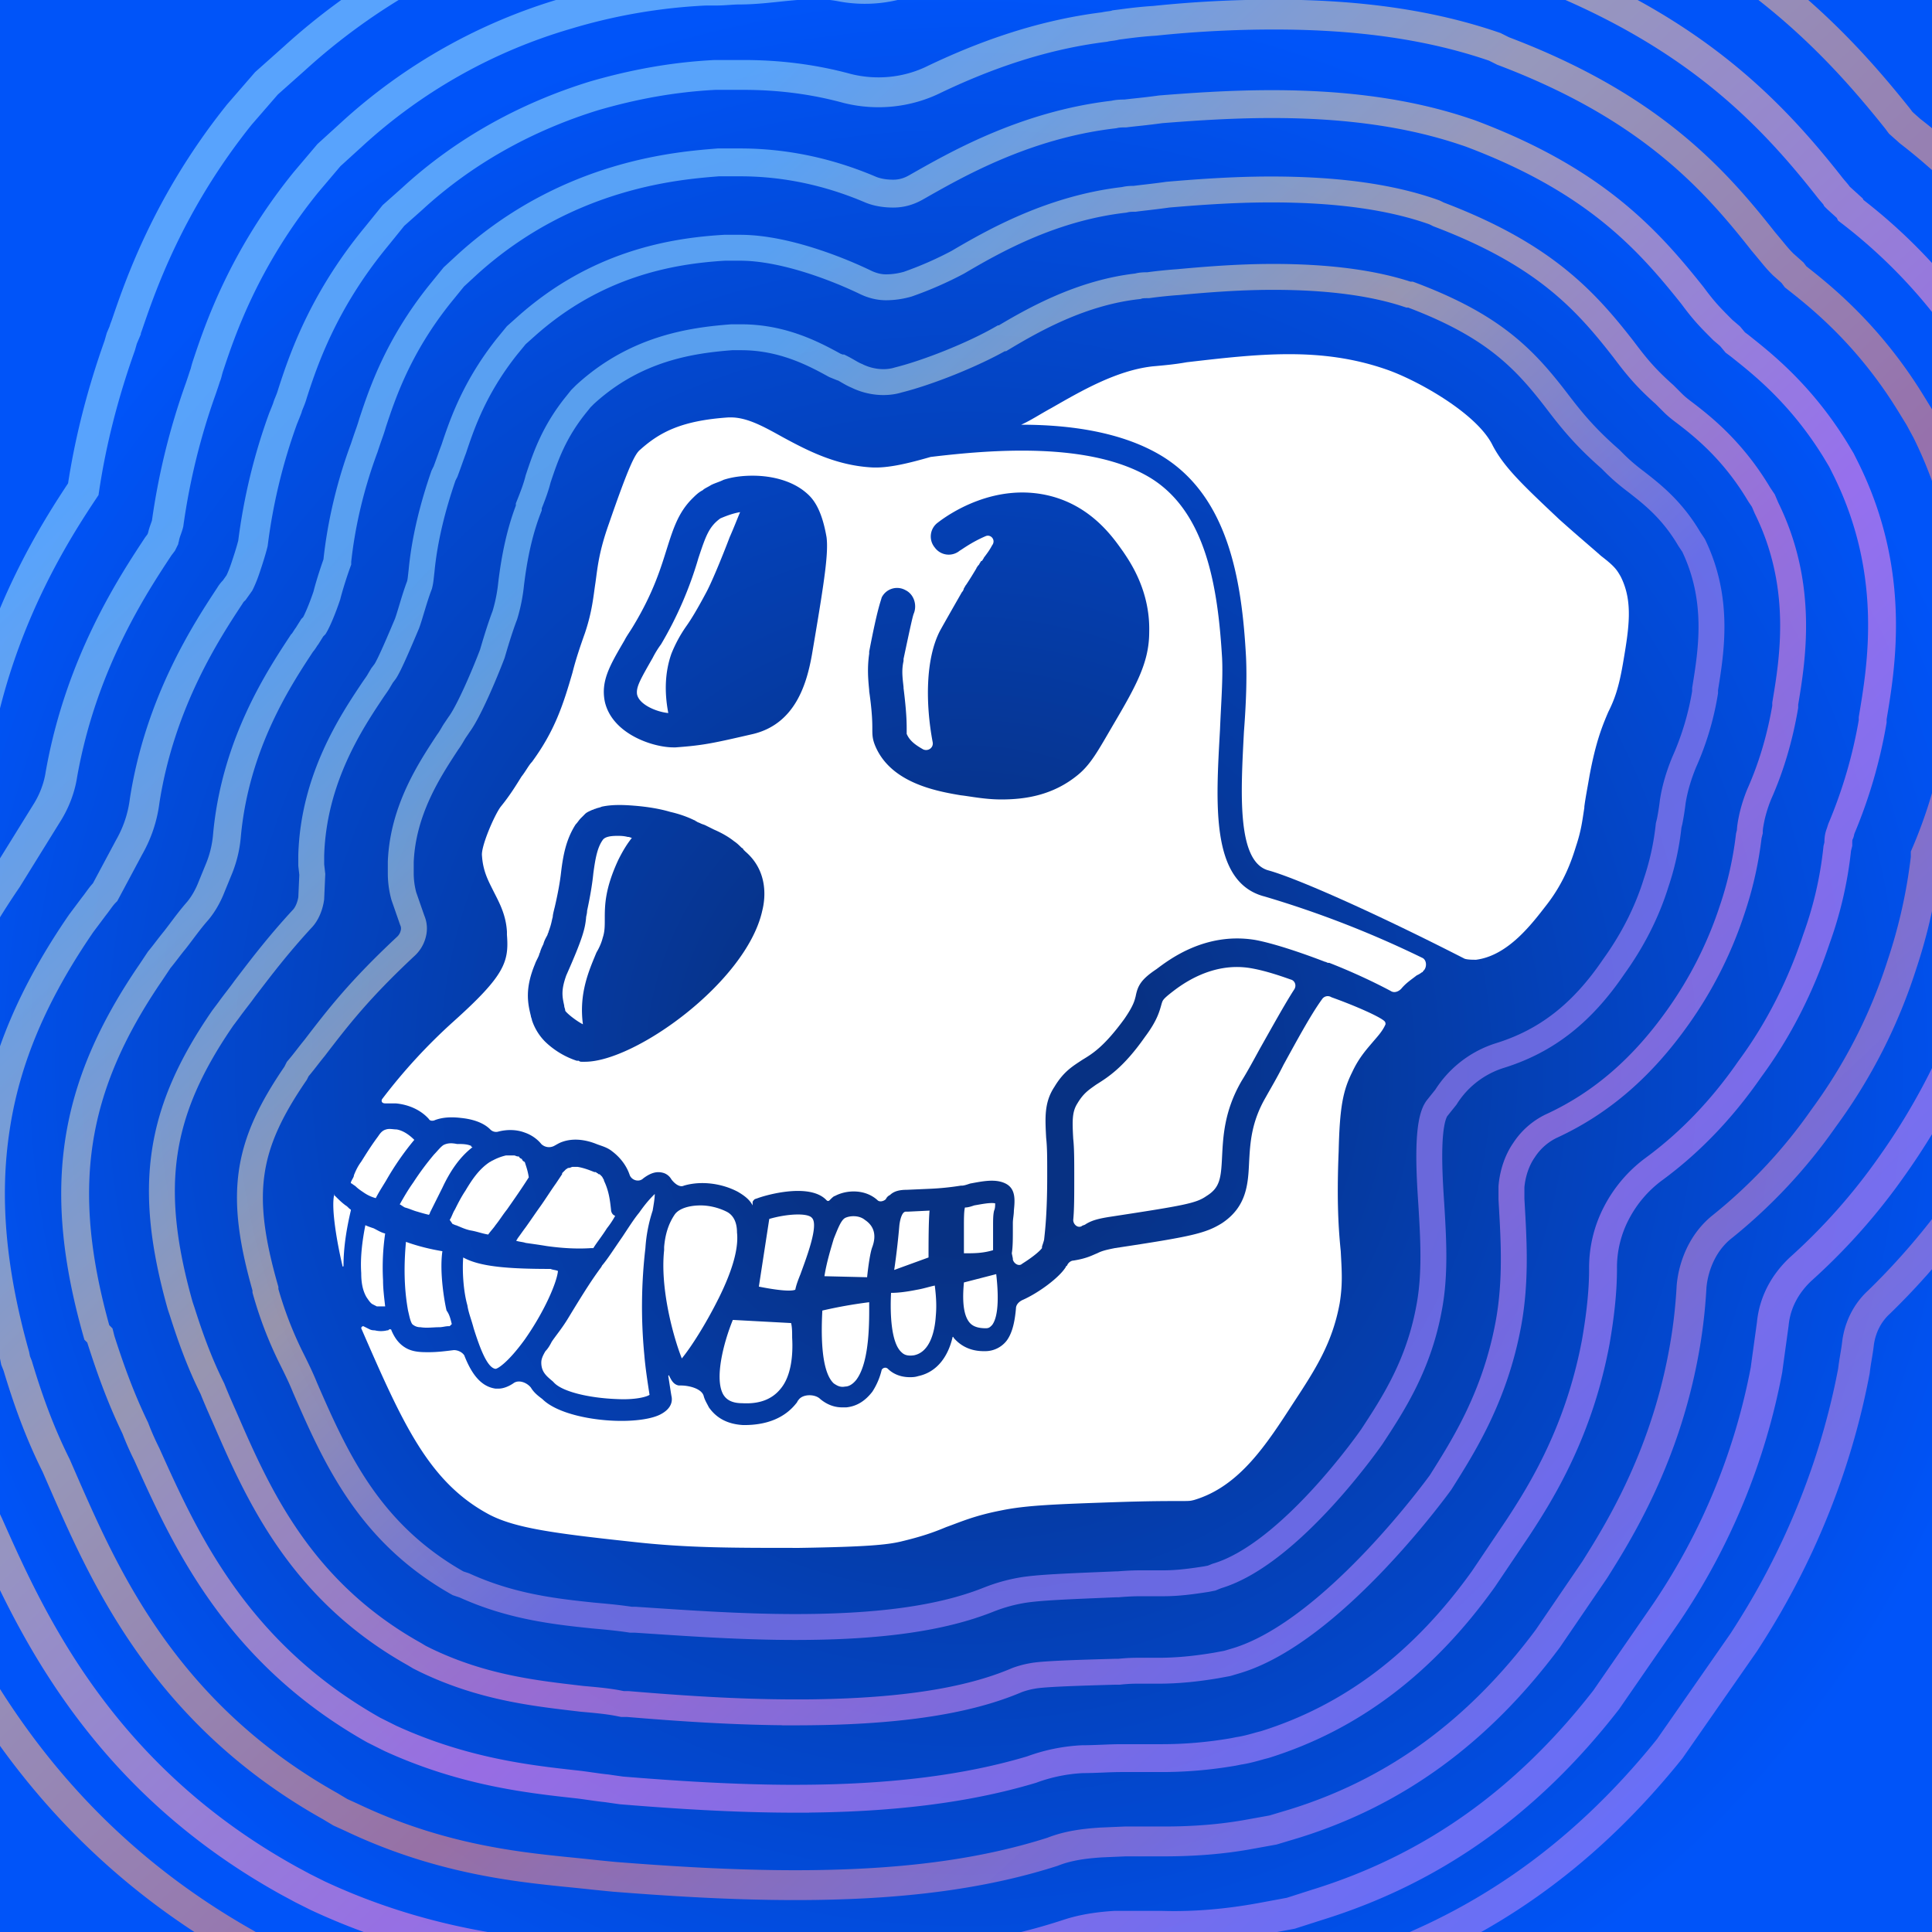
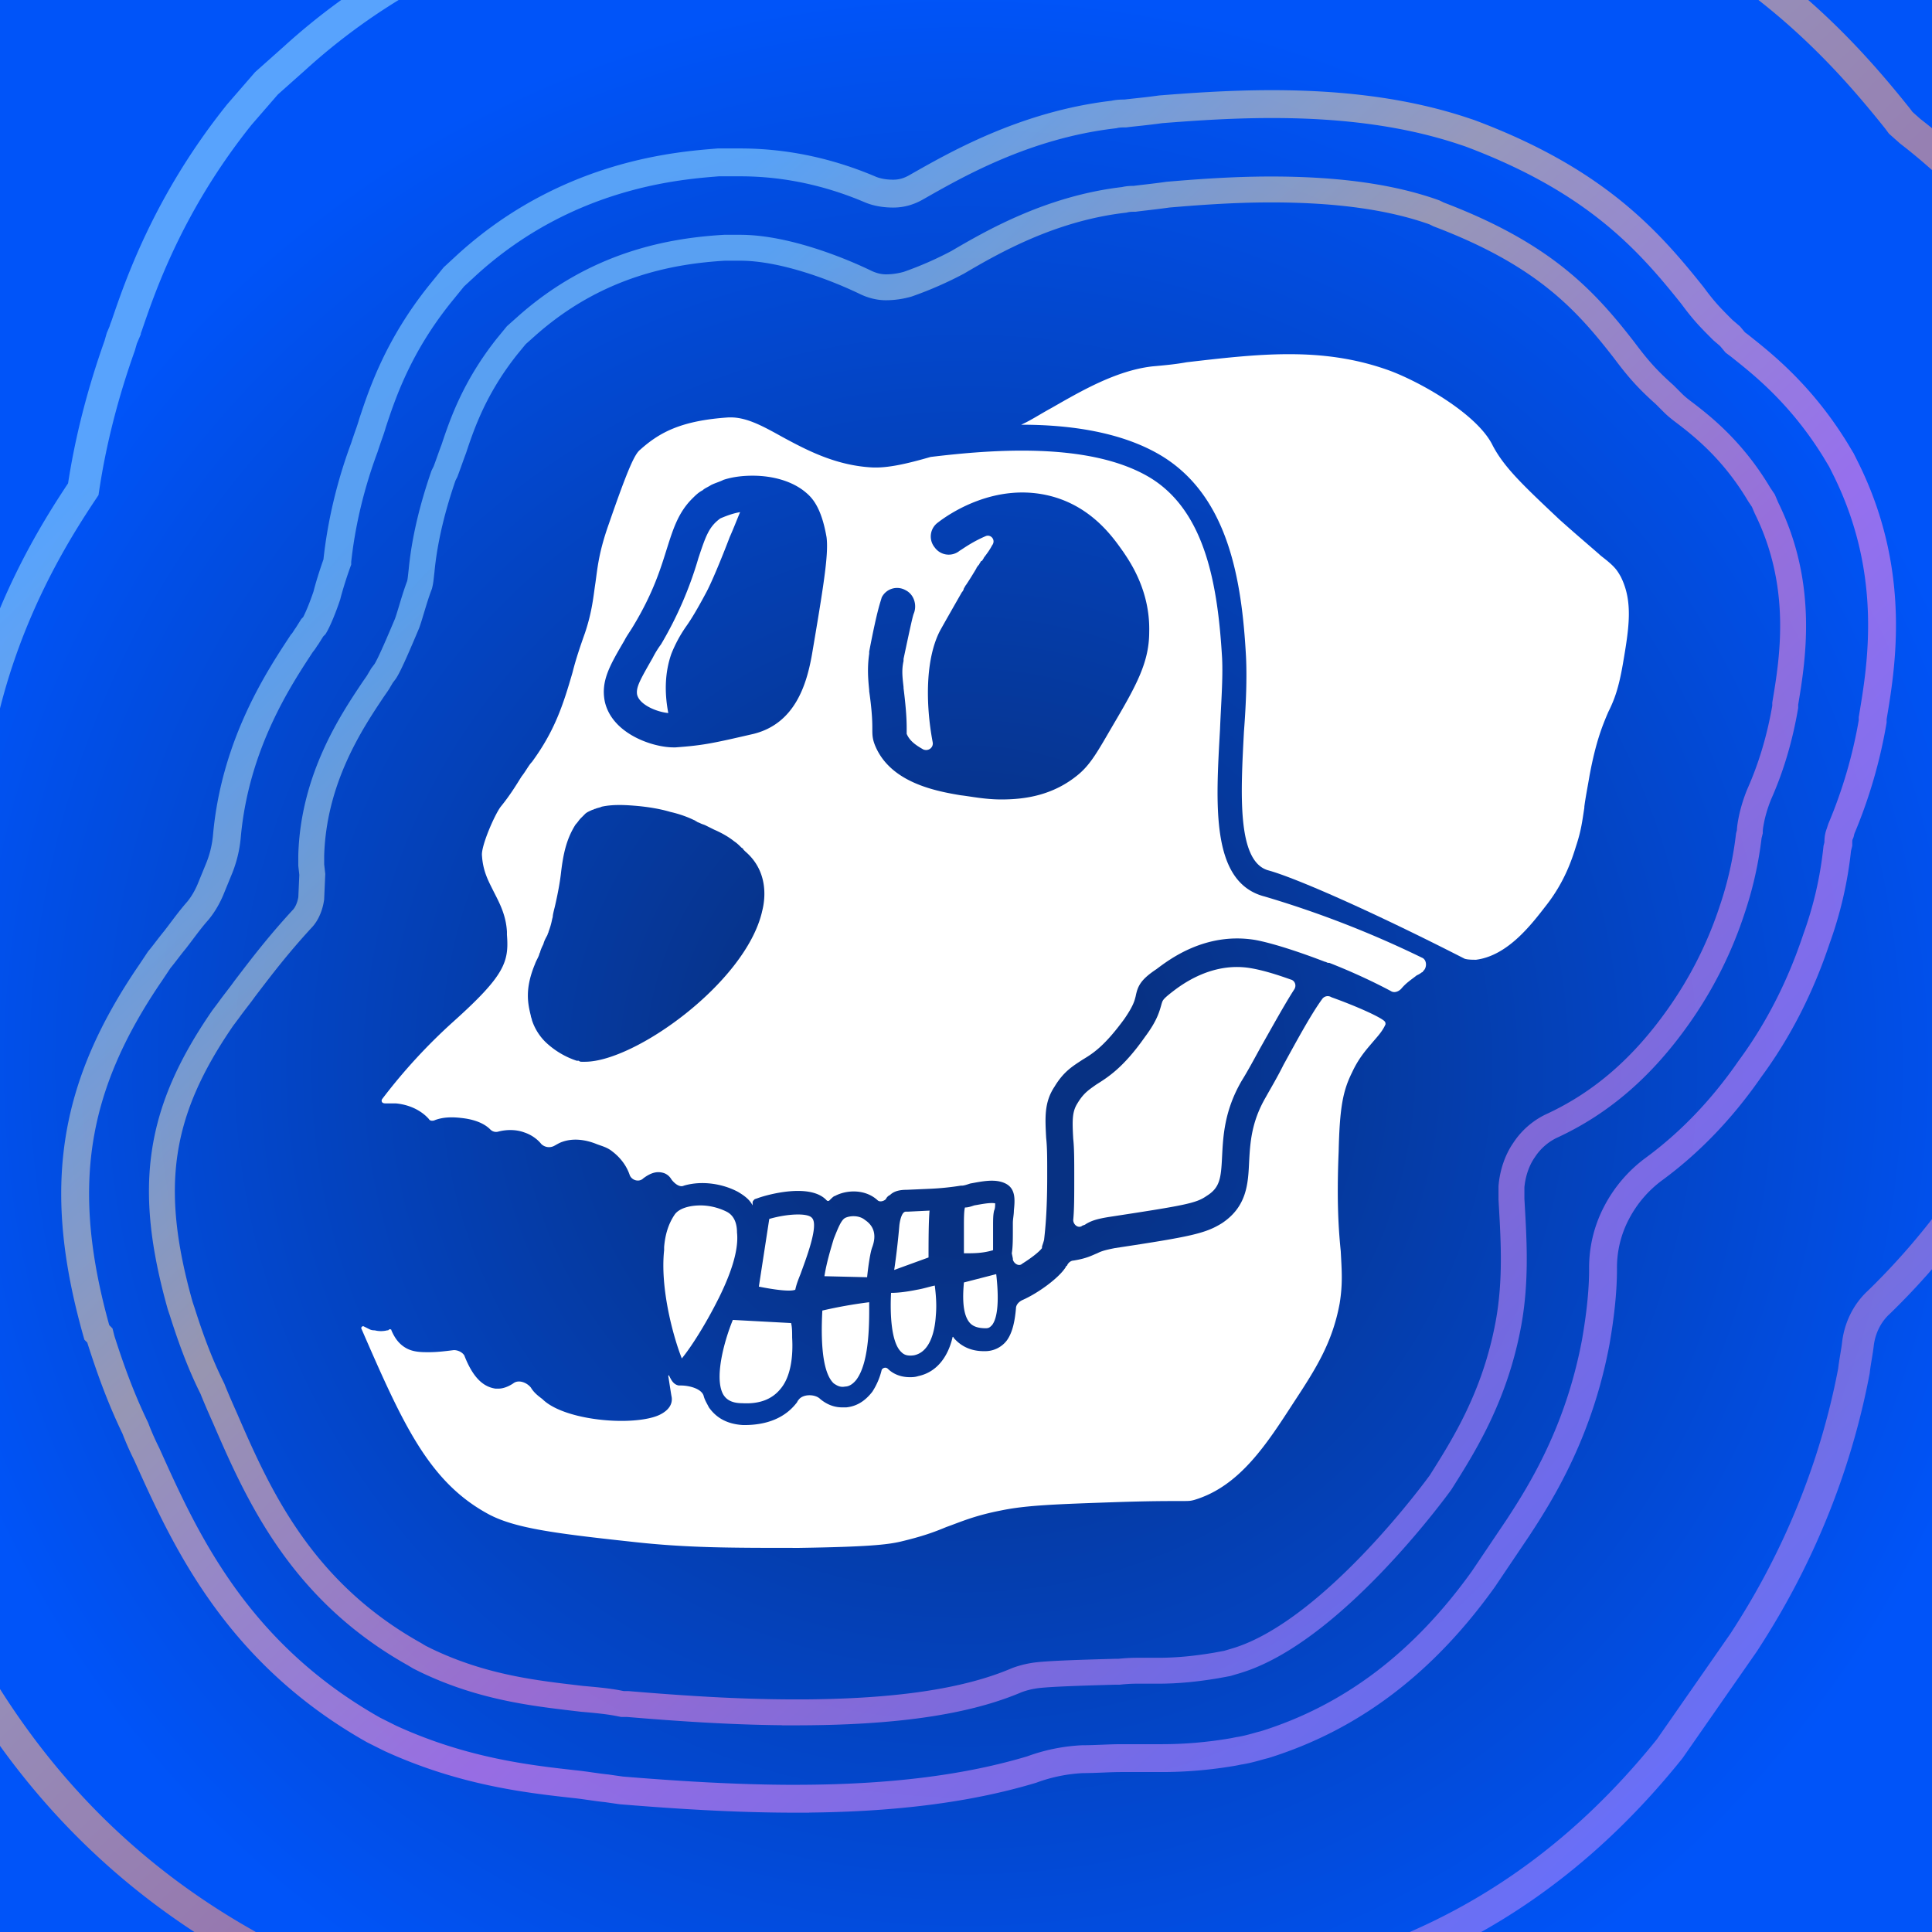
<svg xmlns="http://www.w3.org/2000/svg" width="64" height="64" fill="none">
  <rect width="100%" height="100%" fill="#808080" stroke="none" />
  <g clip-path="url(#a)">
    <path fill="url(#b)" d="M0 0h64v64H0z" />
    <path d="M53.759 22c-.138.793-.276 1.172-.483 1.586-.207.483-.414 1-.62 2.104-.07.413-.139.758-.173 1.034v.035c-.07.448-.104.758-.276 1.275-.138.449-.38 1.173-.966 1.931-.482.621-1.275 1.69-2.344 1.828-.104 0-.276 0-.38-.034-3.034-1.552-5.62-2.69-6.517-2.931-1.034-.31-.897-2.587-.793-4.587.069-.896.103-1.758.069-2.482-.138-2.552-.586-5.31-2.793-6.656-1.31-.793-3.035-1.034-4.655-1.034.31-.138.62-.345 1-.552.965-.552 2.138-1.241 3.344-1.38.38-.034.76-.068 1.138-.137 2.38-.276 4.449-.517 6.621.241 1 .345 3 1.449 3.517 2.518.38.724 1 1.31 2.207 2.448.655.586 1.07.93 1.38 1.207.448.345.517.448.655.69.413.827.276 1.689.069 2.896zM42.759 32.448c.138.035.206.207.103.345-.31.483-.69 1.172-1.138 1.965-.207.38-.414.76-.586 1.035-.586 1-.62 1.862-.655 2.517-.035.724-.07 1.035-.517 1.31-.345.242-.725.31-3.207.69-.449.07-.621.138-.794.242-.034.034-.103.034-.137.069-.138.069-.276-.07-.276-.207.034-.345.034-.794.034-1.38v-.103c0-.483 0-.897-.034-1.207-.035-.62-.035-.897.138-1.172.207-.345.379-.449.62-.621.38-.241.897-.552 1.621-1.586.414-.552.483-.862.552-1.104.034-.103.034-.138.345-.38.31-.24 1.31-1 2.586-.792.414.069.862.207 1.345.38zM32.862 43.896c-.069.07-.103.104-.207.104-.276 0-.448-.07-.552-.207-.24-.31-.206-.931-.172-1.31l1.07-.276c.068.586.102 1.38-.139 1.69zM32.931 40.103c-.034.138-.034.31-.034.518V41.414c-.345.103-.621.103-.966.103v-.896c0-.207 0-.518.035-.621.103 0 .206-.035.31-.07.207-.034.517-.102.69-.068 0 .069 0 .172-.035.241zM31 43.586c-.034.552-.207 1.207-.724 1.31-.241.035-.345-.034-.414-.103-.345-.31-.38-1.276-.345-1.965.242 0 .518-.035.862-.104.207-.034.414-.103.587-.138.034.276.069.62.034 1zM30.759 41.655l-1.138.414c.069-.449.138-1.07.172-1.483.035-.276.104-.38.138-.414 0 0 .034-.034.069-.034h.069l.724-.035c-.034.345-.034 1.104-.034 1.552zM28.896 41.31c-.069.173-.137.655-.172 1l-1.414-.034c.07-.448.207-.897.31-1.242.139-.344.242-.62.38-.69.138-.068.448-.103.655.07.31.207.38.517.241.896zM28.38 45.69c-.104.138-.242.241-.38.241-.172.035-.276-.034-.38-.103-.448-.414-.413-1.759-.379-2.414a15.187 15.187 0 0 1 1.552-.276c0 .517.035 1.931-.414 2.552zM26.517 42.207c-.069.172-.138.345-.172.517-.173.07-.69 0-1.207-.103l.345-2.242c.586-.172 1.276-.207 1.414-.034.24.241-.207 1.38-.38 1.862zM25.862 46c-.276.345-.69.517-1.276.483-.414 0-.552-.173-.62-.276-.31-.517 0-1.724.31-2.483l1.93.104c.035.137.035.31.035.482.035.587-.034 1.276-.379 1.69z" fill="#fff" />
    <path d="M41.862 29.69c-1.759-.483-1.586-3.035-1.448-5.518.034-.862.103-1.69.069-2.38-.138-2.31-.517-4.827-2.38-5.965-2-1.207-5.275-.93-7.275-.69-.724.208-1.414.38-1.966.346-1.172-.07-2.103-.552-2.93-1-.622-.345-1.173-.656-1.725-.656h-.069c-1.552.104-2.276.483-2.931 1.07-.172.137-.38.551-1.035 2.448-.344.965-.379 1.482-.448 1.965-.069.448-.103.931-.345 1.655-.172.483-.31.897-.413 1.31-.31 1.07-.587 1.932-1.345 2.966-.104.104-.207.31-.345.483-.172.276-.38.62-.69 1-.207.276-.655 1.31-.62 1.62.034.518.207.828.379 1.173.172.345.414.759.448 1.345v.103c.07.897-.069 1.345-1.758 2.862a18.525 18.525 0 0 0-2.38 2.587c-.034.069 0 .137.104.137h.345c.413.035.827.207 1.103.518.034.069.138.069.207.034.276-.103.586-.103.862-.069.345.035.724.138.965.38a.268.268 0 0 0 .276.069c.276-.07.587-.07.862.034.207.069.414.207.552.38a.367.367 0 0 0 .414.068c.069-.034.172-.103.276-.138.38-.137.793-.069 1.138.07.172.068.345.103.517.24.276.208.483.483.586.794.07.172.31.241.448.103.276-.207.483-.241.69-.172a.464.464 0 0 1 .241.207c.104.138.276.276.414.207.586-.173 1.276-.07 1.793.207.173.103.38.24.483.448v-.104c0-.034.035-.069.07-.103l.102-.034c.276-.104 1.725-.518 2.276.068.035.035.07.035.104 0 .069-.069.138-.138.172-.138.38-.206 1-.24 1.414.138.069.07.207.035.276-.034a.27.27 0 0 1 .138-.138c.138-.138.345-.172.552-.172l.793-.035a8.9 8.9 0 0 0 1-.103h.034c.07 0 .173-.035.276-.07.38-.068.828-.172 1.172 0 .345.173.31.552.276.897 0 .138-.034.276-.034.414v.207c0 .31 0 .586-.035.793l.035.172v.035c.034.138.207.241.31.138.276-.172.552-.38.655-.517v-.035c0-.034.035-.103.07-.241.034-.31.103-.897.103-2.104v-.138c0-.448 0-.827-.035-1.137-.034-.656-.069-1.173.276-1.69.31-.517.62-.69.931-.897.345-.207.724-.448 1.38-1.345.31-.448.344-.62.379-.758.069-.345.172-.552.69-.897.413-.31 1.62-1.241 3.275-.965.552.103 1.414.379 2.31.724.035 0 .07.034.104.034h.035c.793.31 1.517.655 2.034.931.103.07.241.035.345-.069.172-.207.345-.31.517-.448a.751.751 0 0 0 .172-.103c.035 0 .035-.035.035-.035.138-.103.138-.38-.035-.448a33.804 33.804 0 0 0-5.24-2.035zm-16.62.517c-.552 2.344-4.207 4.965-5.863 4.965H19.276c-.035 0-.069 0-.104-.034h-.069a2.755 2.755 0 0 1-1.034-.621 1.807 1.807 0 0 1-.448-.724c0-.035-.035-.103-.035-.138-.103-.414-.207-.897.138-1.724.035-.104.104-.207.138-.31 0-.035.035-.07.035-.104.034-.103.069-.172.103-.241.035-.138.104-.242.138-.31 0-.035.034-.07.034-.104.104-.276.104-.38.138-.483 0-.069.035-.207.07-.345.103-.448.172-.827.206-1.138.07-.586.173-1.103.483-1.586.069-.069.104-.138.172-.207l.07-.069.068-.069c.07-.069.173-.103.242-.138.034 0 .069-.034.103-.034.07-.035.138-.035.207-.07.31-.068.655-.068 1.07-.034.447.035.861.104 1.206.207.31.07.586.173.793.276.035 0 .035.035.07.035.034.034.068.034.137.069.069.034.103.034.172.069l.207.103.07.035c.24.103.482.24.654.379.104.069.173.138.242.207.034.034.069.034.069.069l.069.069c.724.62.69 1.482.551 2zm1.724-8.931-.07.413c-.172.966-.551 2.276-1.93 2.621-1.345.31-1.656.38-2.587.448h-.069c-.69 0-2.034-.448-2.275-1.517-.138-.69.172-1.207.655-2.034.069-.138.172-.276.276-.449.69-1.137.93-1.965 1.137-2.62.207-.655.38-1.173.828-1.621.104-.103.207-.207.345-.276.069-.069.172-.103.276-.172.138-.07.276-.104.414-.173.31-.103.655-.138.965-.138.655 0 1.31.173 1.759.552.207.173.517.483.69 1.483.068.517-.07 1.448-.414 3.483zm9.896 2.758c-.483.828-.724 1.276-1.138 1.621-.827.69-1.758.828-2.551.828-.552 0-1.035-.104-1.345-.138-.828-.138-2.31-.414-2.828-1.621-.103-.241-.103-.38-.103-.586 0-.173 0-.518-.104-1.242v-.034c-.034-.345-.069-.724 0-1.207v-.069c.276-1.448.38-1.655.414-1.793a.568.568 0 0 1 .793-.241c.276.137.38.482.276.758-.035.07-.104.38-.345 1.517v.07c-.069.31-.034.551 0 .861v.035c.104.828.104 1.172.104 1.38v.137c.103.242.31.38.551.517.173.07.345-.069.31-.241-.24-1.276-.24-2.759.242-3.69.172-.31.448-.793.724-1.276a.262.262 0 0 0 .07-.137c.034-.035.034-.07.068-.104.138-.207.242-.38.345-.552 0-.034.034-.034.034-.069l.035-.034c.034-.035.034-.069.069-.104 0 0 0-.034.034-.034l.035-.034c0-.035.034-.035.034-.07.104-.137.207-.275.276-.413.138-.173-.034-.38-.207-.31-.483.206-.793.448-.862.482a.57.57 0 0 1-.827-.103.57.57 0 0 1 .103-.828c.31-.241 1.897-1.38 3.793-.862 1.38.38 2.07 1.448 2.345 1.828.207.31.896 1.276.862 2.655 0 1-.414 1.758-1.207 3.103z" fill="#fff" />
    <path d="M24.517 16.965c-.103.242-.207.518-.345.828-.275.724-.62 1.552-.793 1.862-.276.517-.482.862-.655 1.103a4.5 4.5 0 0 0-.483.897c-.206.586-.241 1.241-.103 1.965-.38-.034-.966-.275-1.035-.62-.034-.242.104-.483.518-1.207.069-.138.172-.31.276-.448a12.4 12.4 0 0 0 1.24-2.862c.242-.725.346-1.035.725-1.31.242-.104.448-.173.655-.208zM23.793 43.034c-.414.828-.896 1.587-1.207 1.966-.275-.69-.724-2.31-.586-3.586v-.104c.035-.414.138-.758.345-1.069.138-.207.483-.31.862-.31.276 0 .586.069.862.207.138.069.345.241.345.69.069.62-.242 1.448-.62 2.206z" fill="#fff" />
    <path d="M45.862 33.828c.035.034.035.069.035.103-.104.241-.276.414-.449.62-.207.242-.448.518-.655.966-.31.62-.414 1.173-.448 2.62-.07 1.69 0 2.622.069 3.311.034.655.069 1.07-.035 1.724-.241 1.31-.793 2.173-1.517 3.276-.896 1.38-1.793 2.793-3.31 3.242-.138.034-.138.034-.552.034-.345 0-.931 0-2 .035-2 .069-3 .103-3.828.275-.896.173-1.344.38-1.827.552-.414.173-.793.31-1.517.483-.449.103-1.104.172-3.345.207-2.345 0-3.759 0-5.586-.207-2.552-.276-3.828-.448-4.69-.897-2-1.069-2.862-3-4.241-6.172 0-.035.034-.069.069-.069l.206.103c.07.035.138.035.173.035a.84.84 0 0 0 .414 0c.034 0 .034 0 .069-.035.034 0 .069 0 .069.035.103.241.241.448.482.586.242.138.518.138.759.138.276 0 .552-.034.827-.069.138 0 .276.069.345.173.242.62.552 1.034 1.035 1.103h.103c.104 0 .276-.035.483-.172.172-.138.448-.035.586.137.104.173.242.276.38.38.482.483 1.655.724 2.62.724.518 0 1-.07 1.276-.207.414-.207.414-.483.38-.62-.035-.208-.07-.449-.104-.656 0-.034.034-.034.034 0 .07.138.138.276.31.31h.07c.276 0 .69.104.758.345.035.138.104.242.173.38.172.241.483.551 1.138.586h.034c.759 0 1.345-.242 1.724-.724.035-.035.035-.07.07-.104.137-.207.551-.207.723-.034.207.172.449.276.725.276h.138c.344-.035.62-.207.862-.518a2.3 2.3 0 0 0 .31-.724c.034-.069.138-.103.207-.034.138.138.38.276.724.276.069 0 .172 0 .276-.035.655-.138 1-.69 1.138-1.276 0-.034.034-.034.034 0 .173.207.483.449 1 .449h.07a.9.9 0 0 0 .689-.345c.207-.276.276-.69.31-1.07 0-.103.07-.206.207-.275.552-.242 1.241-.759 1.448-1.104 0 0 0-.034.035-.034.034-.103.138-.172.207-.172.448-.07.62-.173.793-.242.138-.069.241-.103.586-.172 2.517-.38 3-.483 3.552-.828.827-.552.862-1.31.896-2.034.035-.621.07-1.31.552-2.138.172-.31.38-.655.586-1.07.38-.689.897-1.654 1.276-2.172a.224.224 0 0 1 .31-.069c.863.31 1.621.656 1.76.794z" fill="#fff" />
-     <path d="M21.38 41.345a16.706 16.706 0 0 0-.035 3.551c.034.414.103.862.172 1.31-.103.07-.482.173-1.103.139-.897-.035-1.793-.242-2.07-.552l-.034-.035c-.206-.172-.379-.31-.379-.62 0-.104.035-.207.138-.38.069-.069.138-.172.207-.31.138-.207.345-.448.552-.793.586-.966.793-1.276 1.069-1.655.034-.035.034-.07.069-.104.172-.207.345-.482.655-.93.207-.311.38-.587.552-.794.24-.345.413-.517.517-.62 0 .137-.035.344-.07.551a4.952 4.952 0 0 0-.24 1.242zM20.93 27.758c0 .035 0 .035 0 0-.137.173-.275.38-.447.725-.449.965-.449 1.517-.449 1.965 0 .241 0 .414-.069.62-.034.139-.103.311-.206.483-.242.587-.587 1.345-.449 2.38-.207-.104-.517-.345-.586-.448 0-.07-.034-.104-.034-.173-.07-.31-.104-.517.069-1 .551-1.241.62-1.552.655-1.896 0-.07.034-.138.034-.242.104-.483.173-.896.207-1.241.069-.517.138-.862.31-1.104.07-.103.242-.138.483-.138.104 0 .207 0 .345.035h.035l.103.034zM20.241 40.069c-.034-.31-.069-.586-.206-.897 0 0-.035-.069-.035-.103-.034-.035-.034-.07-.069-.104l-.034-.034c-.035-.035-.035-.035-.07-.035l-.034-.034c-.034 0-.034-.035-.069-.035h-.034c-.173-.069-.345-.137-.552-.172H18.966c-.035 0-.07.035-.138.035-.035 0-.035.034-.07.034l-.034.035-.069.068-.034.035v.034l-.207.31c-.173.242-.345.518-.517.76-.173.24-.31.448-.483.689-.104.138-.173.241-.276.38 0 .034-.035.034-.035.068.104.035.207.035.31.07.242.034.484.068.69.103.483.069 1 .103 1.483.069h.07c.103-.173.275-.38.448-.655a2.87 2.87 0 0 0 .275-.414c-.103-.035-.138-.138-.138-.207zM18.483 42.103c-.035.38-.448 1.345-1.104 2.276-.551.759-.896.966-.965.966-.276-.035-.517-.69-.724-1.345-.07-.276-.173-.517-.207-.759-.138-.483-.173-1.172-.138-1.586.552.31 1.517.38 2.896.38.07.034.173.034.242.068zM17.517 39c-.241.38-.483.724-.724 1.069-.138.172-.241.345-.38.517-.068.104-.172.207-.24.31-.207-.034-.38-.103-.587-.137-.172-.035-.31-.104-.483-.173-.034 0-.069-.034-.103-.034-.035-.035-.069-.104-.104-.138.07-.104.104-.242.173-.345.103-.207.207-.414.345-.62.207-.346.448-.725.827-.966.035 0 .035-.035.07-.035a1.73 1.73 0 0 1 .448-.172h.275c.035 0 .07.034.138.034 0 0 .035 0 .035.035.034.034.069.034.103.069-.069-.035.07.103.07.069.068.207.103.31.137.517zM15.655 38c-.448.345-.758.828-1 1.345l-.413.827c0 .035-.035.07-.035.07a5.636 5.636 0 0 1-.38-.104c-.137-.035-.275-.104-.413-.138-.07-.035-.104-.07-.172-.104.137-.241.275-.482.448-.724a9.27 9.27 0 0 1 .69-.93c.103-.104.206-.242.31-.311.138-.07.276-.07.448-.035.172 0 .345 0 .483.07-.035 0 0 .034.034.034zM14.966 43.862l-.07.069h-.034c-.103 0-.207.035-.31.035-.207 0-.414.034-.62 0a.392.392 0 0 1-.277-.104c-.069-.103-.103-.31-.138-.448-.138-.759-.138-1.517-.069-2.276.38.138.793.241 1.207.31-.103.69.07 1.69.138 1.966.104.138.138.31.173.448zM13.724 37.759a9.312 9.312 0 0 0-.931 1.344c-.103.173-.241.38-.345.587a1.274 1.274 0 0 1-.38-.173c-.103-.069-.206-.138-.275-.207-.034-.034-.103-.069-.138-.103 0 0-.034 0-.034-.035.034-.103.103-.172.103-.241.069-.172.138-.31.241-.448.173-.276.345-.552.552-.828.07-.103.138-.207.276-.241.104-.035.241 0 .345 0 .207.034.414.172.586.345zM11.069 39.586c0-.034.034-.034 0 0 .138.138.241.242.38.345.068.035.103.103.172.138v.034c-.138.587-.242 1.207-.242 1.828 0 .035-.034.035-.034 0-.173-.724-.38-1.897-.276-2.345zM12.759 40.862a7.805 7.805 0 0 0-.07 1.552c0 .276.035.551.07.862h-.276l-.138-.07c-.07-.034-.138-.137-.207-.24-.138-.242-.172-.518-.172-.794-.035-.517.034-1.069.137-1.586.07.035.173.07.276.104.138.069.242.138.38.172z" fill="#fff" />
    <g opacity=".8" stroke-miterlimit="10">
      <path opacity=".8" d="M26.345 67.759c-2.345 0-4.552-.138-6.414-.276l-.517-.035-.517-.069a27.02 27.02 0 0 0-.828-.103c-1.793-.207-5.138-.552-8.828-2.276l-.586-.276-.517-.31c-7.103-4-9.724-9.966-11.172-13.173a13.462 13.462 0 0 1-.31-.69c-.725-1.482-1.173-2.792-1.553-4.034l-.068-.276-.07-.276c-1.034-3.655-1.275-6.793-.827-9.93.483-3.138 1.62-5.966 3.655-8.966l1.035-1.69c.207-.345.344-.724.448-1.103.793-3.931 2.586-6.724 3.483-8.07.241-1.62.655-3.206 1.207-4.758l.069-.241.103-.242c0-.034.034-.103.069-.206.414-1.207 1.345-4 3.724-6.966l.897-1.034.93-.828a21.088 21.088 0 0 1 8.207-4.62 22.28 22.28 0 0 1 5.242-.932h.414c.31 0 .62-.034.896-.034 1.104 0 2.207.103 3.31.276.69.103 1.38.034 2.035-.242a23.317 23.317 0 0 1 5.897-1.586c.172-.034.31-.034.448-.069.31-.034.828-.103 1.448-.172 1.07-.104 2.724-.242 4.483-.242 3.483 0 6.483.449 9.172 1.38l.242.069.207.069c5.93 2.24 8.93 5.379 11.103 8.103l.103.138.31.276c1.966 1.517 3.622 3.414 4.932 5.517l.414.655.345.69c2.896 5.896 1.965 11.38 1.62 13.414l-.034.103c-.242 1.517-.655 3-1.173 4.448-.207 1.38-.517 2.759-.965 4.07a23.732 23.732 0 0 1-3.345 6.586 23.506 23.506 0 0 1-2.828 3.31c-.379.345-.62.828-.69 1.345-.034.31-.103.62-.137.93-.862 4.553-2.828 7.725-3.655 9l-2.449 3.518c-2.965 3.69-6.482 6.103-10.724 7.414l-1.034.31-1.104.207a20.626 20.626 0 0 1-3.862.345h-1.069c-.483 0-.965.103-1.448.241-2.828.897-5.931 1.31-9.724 1.31z" stroke="url(#c)" stroke-width="1.055" />
-       <path opacity=".8" d="M26.345 65.31c-2.241 0-4.414-.138-6.207-.276L19.724 65l-.414-.069a68.579 68.579 0 0 0-.896-.103c-1.759-.173-4.655-.518-7.897-2.035l-.482-.241-.449-.242c-6.31-3.483-8.62-8.69-10-11.793-.103-.207-.207-.483-.345-.724-.655-1.31-1.069-2.552-1.413-3.655l-.07-.241-.068-.207c-.897-3.276-1.138-6.035-.724-8.759.413-2.69 1.448-5.207 3.24-7.828l1.346-2.172c.241-.38.414-.828.482-1.276.656-3.724 2.414-6.345 3.207-7.552l.104-.138.034-.069c0-.034.035-.069.035-.103.034-.172.103-.31.138-.448a22.412 22.412 0 0 1 1.103-4.483l.07-.207.068-.207c.035-.069.035-.138.104-.345.379-1.138 1.172-3.517 3.241-6.069l.759-.896.758-.69a17.97 17.97 0 0 1 7.104-4 19.078 19.078 0 0 1 4.62-.793h.345c.276 0 .517-.034.759-.034 1.138 0 2.241-.31 3.345-.104a4.195 4.195 0 0 0 2.517-.276c1.483-.655 3.483-.896 5.758-1.207.173-.034.31-.034.414-.069.31-.034.793-.103 1.345-.137 1-.104 2.552-.207 4.241-.207 3.173 0 5.862.413 8.242 1.206l.207.07.172.068c5.242 2 7.828 4.621 9.862 7.207.104.138.242.276.276.345l.035.035.379.344.034.07a17.83 17.83 0 0 1 4.38 4.862l.344.551.276.586c2.483 5.07 1.724 9.725 1.38 11.69l-.035.104a22.326 22.326 0 0 1-1.138 4.206 20.944 20.944 0 0 1-.896 3.863 22.126 22.126 0 0 1-2.966 5.827 20.041 20.041 0 0 1-3 3.38c-.517.482-.862 1.103-.93 1.827-.07.517-.139 1-.208 1.517a21.466 21.466 0 0 1-3.31 8.035l-2 2.896c-2.655 3.414-5.793 5.62-9.586 6.793l-.862.276-.931.173c-1.104.206-2.242.31-3.345.276H36.93c-.517.034-1.034.103-1.552.275-2.517.828-5.448 1.207-9.034 1.207z" stroke="url(#d)" stroke-width="1.055" />
-       <path opacity=".8" d="M26.345 62.448c-2.138 0-4.241-.138-6-.276L20 62.138l-.345-.035c-.31-.034-.655-.069-1-.103-1.655-.172-4.172-.448-7-1.793l-.38-.173-.344-.206c-5.414-3.035-7.414-7.518-8.724-10.483-.104-.242-.241-.552-.345-.793-.586-1.173-.965-2.276-1.276-3.31l-.069-.173-.034-.172c-.793-2.828-1-5.242-.655-7.518.344-2.31 1.275-4.482 2.862-6.793l.207-.276.206-.276c.138-.172.242-.344.38-.482l.793-1.483c.276-.483.448-1 .517-1.552.517-3.31 2.104-5.69 2.828-6.793a.754.754 0 0 1 .138-.172l.172-.242c.069-.138.138-.31.207-.517.069-.207.172-.517.241-.793a19.063 19.063 0 0 1 1-4.138l.07-.172.068-.173c.035-.138.104-.241.173-.483.345-1.069 1-3.034 2.758-5.172l.586-.724.621-.552C15.38 5 17.448 3.862 19.69 3.172c1.31-.379 2.62-.62 4-.69h.931c1.172 0 2.31.139 3.448.449.966.241 2 .138 2.896-.31 1.449-.69 3.38-1.449 5.621-1.725.138-.034.276-.034.38-.069.275-.034.724-.103 1.275-.137a38.251 38.251 0 0 1 3.966-.207c2.828 0 5.207.344 7.31 1.069l.138.069.138.069c4.828 1.827 6.966 4.206 8.62 6.31.38.448.415.517.656.759l.31.275.104.138c.793.621 2.414 1.897 3.827 4.207l.276.449.242.448c2.103 4.241 1.448 8.103 1.138 9.965l-.035.104a16.252 16.252 0 0 1-1.138 3.965v.104A17.66 17.66 0 0 1 63 31.965a17.616 17.616 0 0 1-2.586 5.07 17.37 17.37 0 0 1-3.345 3.586c-.31.241-.552.551-.724.896a3.11 3.11 0 0 0-.31 1.104 17.072 17.072 0 0 1-.276 2.276c-.656 3.482-2.173 5.896-2.931 7.103l-1.552 2.276c-2.31 3.103-5.07 5.103-8.414 6.138l-.69.207-.758.137c-.931.173-1.897.242-2.862.242H37.276l-.793.034c-.552.035-1.104.104-1.62.31-2.38.76-5.104 1.104-8.518 1.104z" stroke="url(#e)" stroke-width=".989" />
      <path opacity=".8" d="M26.345 59.586c-2.035 0-4.07-.138-5.759-.276l-.241-.034-.241-.035c-.345-.034-.725-.103-1.07-.138-1.551-.172-3.69-.413-6.103-1.517l-.276-.138-.276-.138c-4.586-2.586-6.275-6.379-7.517-9.138a9.374 9.374 0 0 1-.38-.862c-.516-1.069-.861-2.069-1.137-2.93l-.035-.139-.103-.103C1.862 39.379 2.379 36.035 5 32.207L5.138 32l.138-.207c.172-.207.345-.448.517-.655.242-.31.483-.655.759-.966.172-.207.31-.448.414-.69l.31-.758a3.75 3.75 0 0 0 .241-1.034c.276-3.07 1.759-5.276 2.483-6.38.069-.069.138-.207.172-.241l.173-.276.069-.069c.103-.172.276-.586.414-1 .069-.276.207-.724.345-1.103v-.035c.137-1.276.448-2.552.896-3.758l.034-.104.035-.103c.069-.207.138-.38.207-.621.31-.931.827-2.517 2.241-4.276l.449-.552.448-.413c3.345-3.035 7.069-3.276 8.31-3.38h.724c1.483 0 2.931.31 4.31.897.242.103.518.138.76.138.275 0 .517-.07.758-.207 1.276-.724 3.586-2.07 6.552-2.414.138-.034.276-.034.379-.034.276-.035.69-.07 1.172-.138.897-.07 2.242-.173 3.69-.173 2.517 0 4.586.31 6.345.897l.103.034.104.035c4.138 1.551 5.896 3.517 7.379 5.38.38.516.586.723 1 1.137l.241.207.173.207.138.103c.69.552 2 1.552 3.172 3.448l.207.345.172.345c1.69 3.448 1.138 6.552.863 8.207v.104A16.11 16.11 0 0 1 61 27.447l-.034.104c0 .034 0 .034-.035.103-.034.104-.034.207-.034.31l-.035.138a12.645 12.645 0 0 1-.69 3c-.517 1.552-1.24 3-2.206 4.31-.931 1.346-2 2.449-3.173 3.311a4.21 4.21 0 0 0-1.241 1.448 3.906 3.906 0 0 0-.449 1.863c0 .793-.103 1.62-.24 2.413-.553 2.966-1.794 4.966-2.587 6.173l-1.138 1.69c-2 2.792-4.38 4.586-7.241 5.482l-.138.035c-.242.069-.483.137-.724.172l-.173.035c-.793.137-1.586.206-2.38.206h-1.344c-.38 0-.862.035-1.276.035a5.67 5.67 0 0 0-1.69.345c-2.069.62-4.586.965-7.827.965z" stroke="url(#f)" stroke-width=".923" />
      <path opacity=".8" d="M26.345 56.724c-1.966 0-3.897-.138-5.552-.276h-.172l-.173-.034c-.379-.07-.793-.104-1.172-.138-1.448-.173-3.241-.345-5.172-1.276l-.207-.103-.173-.104c-3.758-2.103-5.172-5.276-6.276-7.828-.138-.31-.275-.62-.413-.965-.449-.897-.759-1.793-1-2.552L6 43.345l-.034-.104c-1.104-3.93-.724-6.413 1.413-9.517l.104-.138.103-.138c.173-.241.345-.448.518-.69.551-.724 1.103-1.448 1.896-2.31.172-.172.276-.448.31-.69l.035-.793-.035-.31v-.31c.07-2.552 1.345-4.448 2.035-5.483.069-.103.172-.241.207-.31l.103-.173.104-.138c.138-.206.448-.93.724-1.586.103-.276.241-.827.414-1.276.034-.138.034-.172.069-.482.103-1.07.379-2.138.724-3.138l.034-.07.035-.068c.103-.276.172-.483.276-.759.275-.828.69-2.034 1.758-3.38l.31-.378.31-.276C19.76 8.724 22.277 8.31 24 8.207h.518c1.448 0 3.206.69 4.137 1.138.207.103.449.172.69.172.241 0 .483-.034.724-.103a11.998 11.998 0 0 0 1.655-.724c1.173-.69 3.104-1.793 5.518-2.07.137-.034.24-.034.344-.034.242-.034.621-.069 1.104-.138.827-.069 2.069-.172 3.414-.172 2.172 0 3.965.241 5.413.759l.07.034.068.034c3.449 1.31 4.828 2.794 6.138 4.483.414.552.724.931 1.345 1.483l.138.138.138.138c.138.138.276.241.414.345.586.448 1.586 1.241 2.448 2.69l.138.206.103.242c1.276 2.586.862 5.034.621 6.482v.104c-.172 1-.448 1.965-.862 2.896a4.877 4.877 0 0 0-.241.759c-.035.172-.07.345-.07.483l-.034.138a11.977 11.977 0 0 1-.552 2.448 13.233 13.233 0 0 1-1.793 3.552c-1.172 1.655-2.517 2.827-4.138 3.586a2.23 2.23 0 0 0-.965.827c-.241.345-.38.794-.414 1.207v.414c.069 1.242.172 2.655-.103 4.138-.449 2.414-1.483 4.035-2.242 5.241 0 0-3.517 4.897-6.724 5.897l-.345.103-.379.07c-.62.103-1.241.172-1.897.172h-.655c-.138 0-.345 0-.655.034h-.138c-1.241.035-2.38.07-2.724.138a2.862 2.862 0 0 0-.517.138c-1.69.724-4.07 1.07-7.345 1.07z" stroke="url(#g)" stroke-width=".858" />
-       <path opacity=".8" d="M26.345 53.897c-1.862 0-3.724-.138-5.31-.242h-.139c-.448-.069-.861-.103-1.24-.138-1.346-.138-2.76-.31-4.277-1l-.103-.034-.104-.035c-2.93-1.655-4.034-4.103-5.069-6.483-.138-.344-.31-.69-.482-1.034a12.79 12.79 0 0 1-.828-2.172v-.069c-.896-3.138-.655-4.724 1-7.138l.035-.07.034-.068c.207-.242.38-.483.552-.69.793-1.034 1.482-1.93 3.034-3.38a.828.828 0 0 0 .242-.413.672.672 0 0 0-.035-.448l-.276-.793a2.87 2.87 0 0 1-.103-.759v-.379c.069-1.724.965-3.07 1.552-3.966.103-.138.172-.276.24-.38l.07-.103.069-.103c.31-.414.828-1.62 1.103-2.345.07-.241.242-.828.414-1.276.104-.345.172-.69.207-1.034.104-.862.276-1.724.586-2.517v-.069c.138-.345.242-.621.31-.897.242-.724.518-1.552 1.276-2.483l.138-.172.138-.138c1.655-1.517 3.483-1.793 4.862-1.897h.311c1.379 0 2.413.552 3.103.931l.173.07h.034c.207.103.345.206.517.275.414.207.931.276 1.38.138.965-.241 2.448-.827 3.413-1.38h.035c1.034-.62 2.62-1.516 4.483-1.723.103-.035.241-.035.345-.035a15.44 15.44 0 0 1 1-.103c.758-.07 1.93-.173 3.137-.173 1.863 0 3.345.207 4.483.587h.069c2.759 1.034 3.793 2.137 4.897 3.586.448.586.896 1.138 1.724 1.862l.069.069.069.069c.207.207.448.414.724.62.483.38 1.172.897 1.758 1.897l.07.104.068.103c.862 1.793.587 3.483.38 4.759v.103a9.349 9.349 0 0 1-.69 2.31c-.172.414-.31.862-.38 1.31a8.969 8.969 0 0 1-.103.656l-.034.138a8.862 8.862 0 0 1-.414 1.896c-.31 1-.793 1.931-1.414 2.793-1.034 1.518-2.207 2.449-3.758 2.931a3.27 3.27 0 0 0-1.793 1.38l-.138.172-.138.173c-.38.448-.276 2.172-.207 3.207.069 1.137.138 2.31-.07 3.413-.344 1.897-1.172 3.173-1.896 4.276 0 0-2.69 3.897-5.138 4.62l-.172.07-.172.034c-.449.07-.931.138-1.414.138h-.69c-.172 0-.414 0-.828.035h-.069c-1.62.069-2.62.103-3.172.207-.38.069-.724.172-1.069.31-1.483.586-3.483.897-6.38.897z" stroke="url(#h)" stroke-width=".858" />
    </g>
  </g>
  <defs>
    <linearGradient id="c" x1="-4.481" y1="-7.195" x2="68.838" y2="69.759" gradientUnits="userSpaceOnUse">
      <stop offset=".206" stop-color="#89D0FF" />
      <stop offset=".398" stop-color="#EBBF9A" />
      <stop offset=".602" stop-color="#EB8280" />
      <stop offset=".841" stop-color="#A281FF" />
    </linearGradient>
    <linearGradient id="d" x1="-1.638" y1="-3.884" x2="65.955" y2="67.349" gradientUnits="userSpaceOnUse">
      <stop offset=".206" stop-color="#89D0FF" />
      <stop offset=".398" stop-color="#EBBF9A" />
      <stop offset=".602" stop-color="#EB80DA" />
      <stop offset=".841" stop-color="#A281FF" />
    </linearGradient>
    <linearGradient id="e" x1="1.233" y1="-1.021" x2="63.098" y2="64.49" gradientUnits="userSpaceOnUse">
      <stop offset=".206" stop-color="#89D0FF" />
      <stop offset=".398" stop-color="#EBBF9A" />
      <stop offset=".602" stop-color="#EB8280" />
      <stop offset=".841" stop-color="#A281FF" />
    </linearGradient>
    <linearGradient id="f" x1="4.101" y1="1.852" x2="60.225" y2="61.623" gradientUnits="userSpaceOnUse">
      <stop offset=".206" stop-color="#89D0FF" />
      <stop offset=".398" stop-color="#EBBF9A" />
      <stop offset=".602" stop-color="#EB80E7" />
      <stop offset=".841" stop-color="#A281FF" />
    </linearGradient>
    <linearGradient id="g" x1="6.952" y1="4.73" x2="57.346" y2="58.757" gradientUnits="userSpaceOnUse">
      <stop offset=".206" stop-color="#89D0FF" />
      <stop offset=".398" stop-color="#EBBF9A" />
      <stop offset=".602" stop-color="#EB80D3" />
      <stop offset=".841" stop-color="#A281FF" />
    </linearGradient>
    <linearGradient id="h" x1="9.84" y1="7.574" x2="54.498" y2="55.879" gradientUnits="userSpaceOnUse">
      <stop offset=".206" stop-color="#89D0FF" />
      <stop offset=".398" stop-color="#EBBF9A" />
      <stop offset=".602" stop-color="#A280EB" />
      <stop offset=".841" stop-color="#A281FF" />
    </linearGradient>
    <radialGradient id="b" cx="0" cy="0" r="1" gradientUnits="userSpaceOnUse" gradientTransform="rotate(90 -1.671 33.672) scale(35.947)">
      <stop offset=".167" stop-color="#073183" />
      <stop offset="1" stop-color="#0054F9" />
    </radialGradient>
    <clipPath id="a">
      <path fill="#fff" d="M0 0h64v64H0z" />
    </clipPath>
  </defs>
</svg>